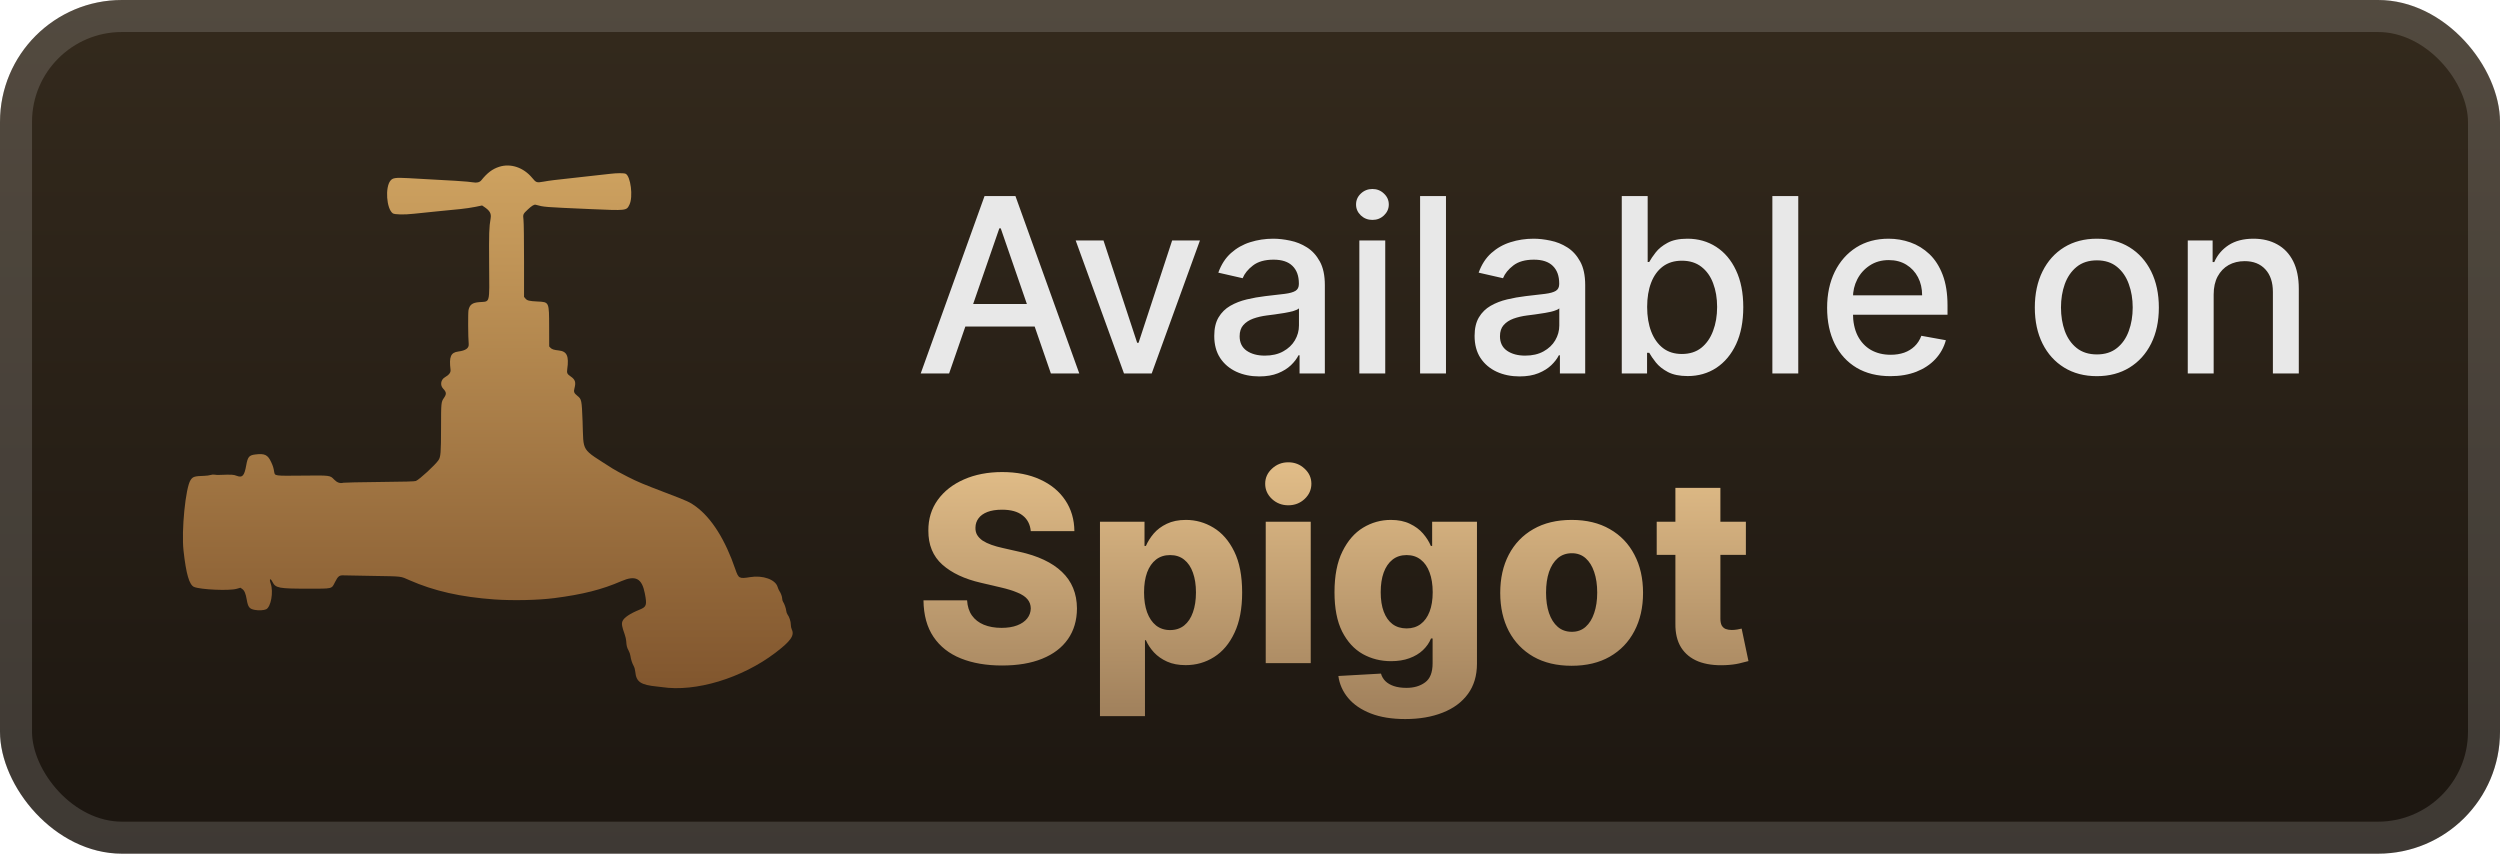
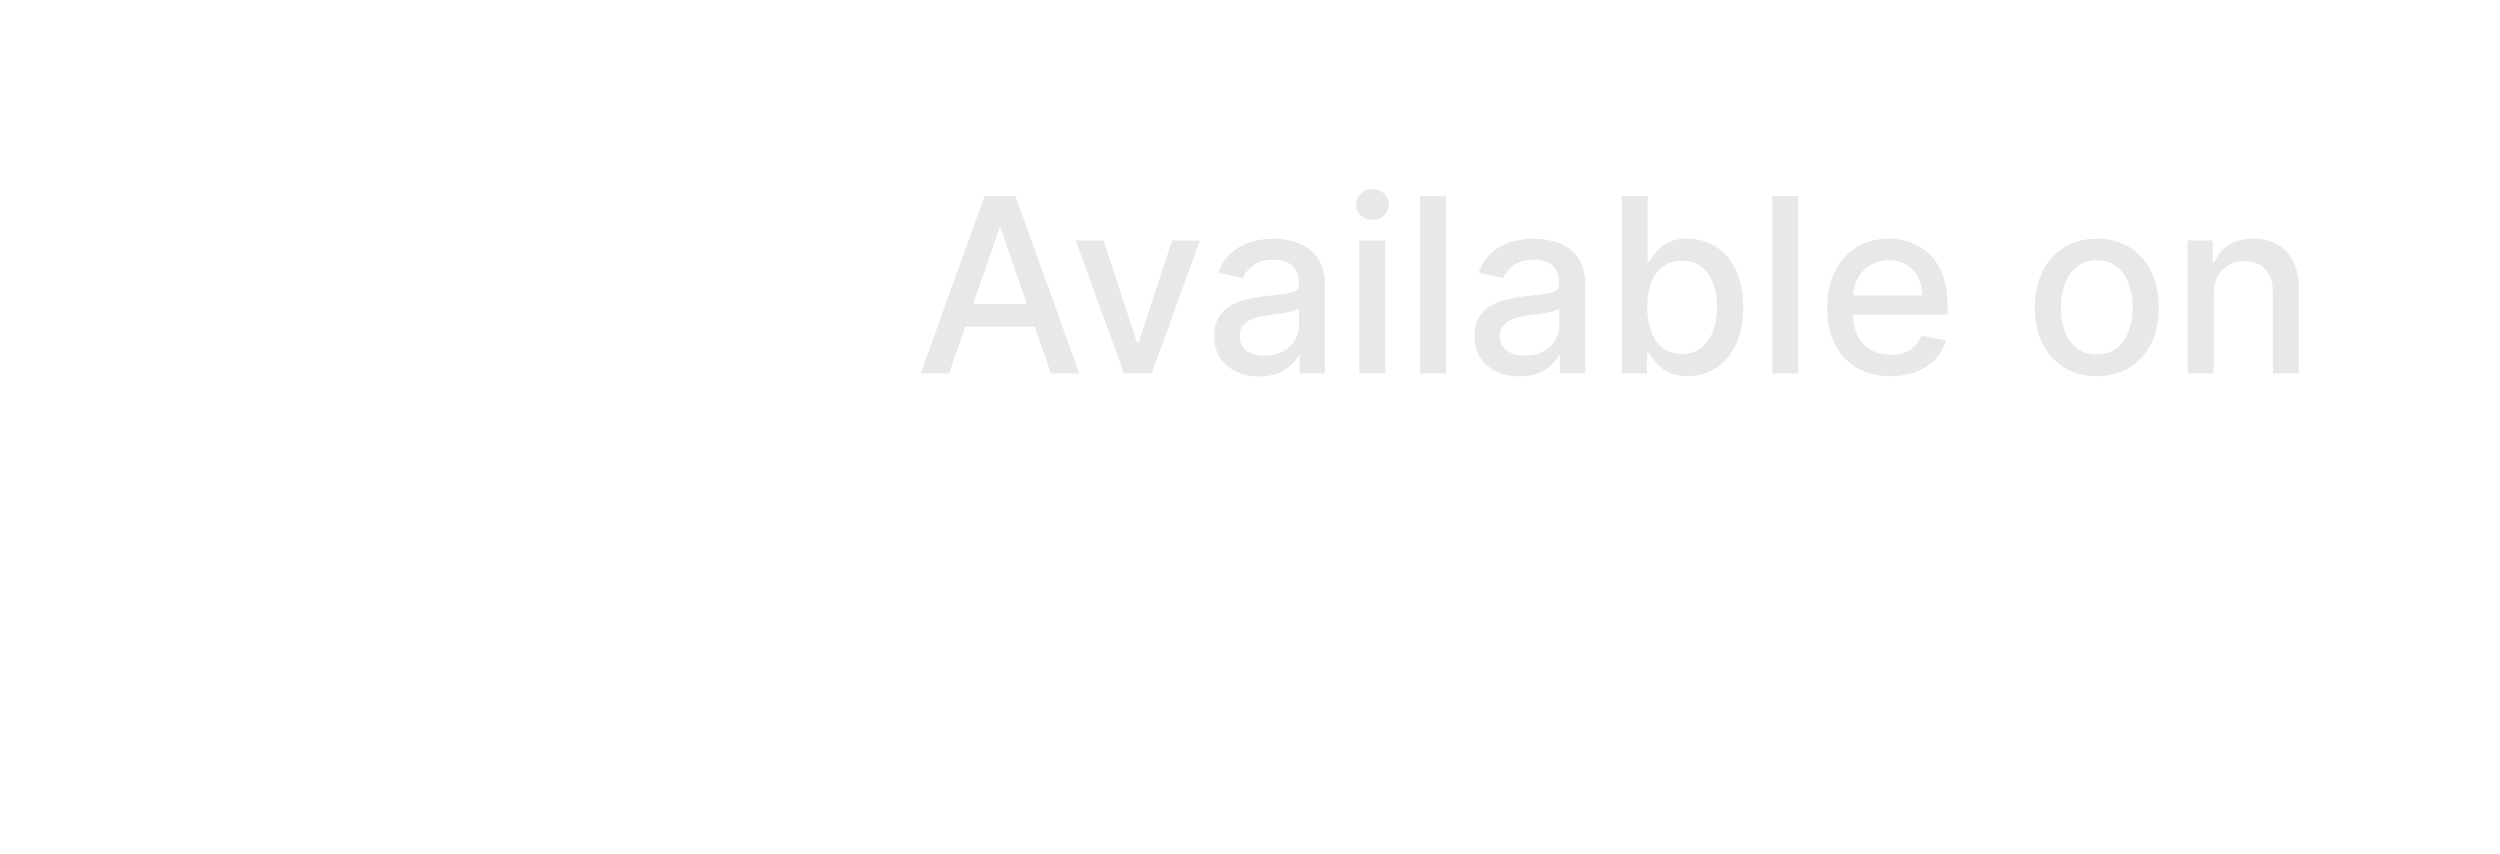
<svg xmlns="http://www.w3.org/2000/svg" width="164" height="56" viewBox="0 0 164 56" fill="none">
-   <rect y="-0" width="164" height="56" rx="8" fill="url(#paint0_linear_2_3368)" />
-   <rect x="1.05" y="1.05" width="161.9" height="53.9" rx="6.95" stroke="white" stroke-opacity="0.15" stroke-width="2.1" />
  <g filter="url(#filter0_d_2_3368)">
-     <path fill-rule="evenodd" clip-rule="evenodd" d="M32.75 10.941C32.305 11.083 31.964 11.34 31.577 11.824C31.468 11.96 31.28 12.008 31.036 11.962C30.747 11.908 29.649 11.836 26.776 11.686C25.936 11.642 25.766 11.666 25.615 11.849C25.255 12.284 25.352 13.688 25.764 13.993C25.881 14.081 26.519 14.093 27.147 14.022C27.485 13.983 27.823 13.948 28.597 13.873C28.791 13.854 29.109 13.823 29.304 13.803C29.498 13.784 29.904 13.744 30.205 13.714C30.507 13.684 30.949 13.619 31.189 13.569L31.625 13.479L31.755 13.566C32.135 13.821 32.24 14.006 32.185 14.326C32.084 14.926 32.073 15.257 32.088 17.377C32.106 19.994 32.167 19.763 31.443 19.82C30.99 19.855 30.814 19.984 30.735 20.337C30.697 20.507 30.705 22.122 30.747 22.563C30.773 22.839 30.555 22.997 30.058 23.061C29.569 23.125 29.451 23.405 29.555 24.253C29.578 24.437 29.466 24.586 29.177 24.755C28.915 24.909 28.86 25.272 29.066 25.49C29.29 25.727 29.302 25.845 29.124 26.102C28.939 26.371 28.934 26.413 28.933 28.053C28.931 29.701 28.91 29.971 28.765 30.186C28.555 30.499 27.526 31.448 27.283 31.552C27.209 31.584 26.582 31.602 24.902 31.618C23.648 31.631 22.578 31.653 22.525 31.668C22.309 31.727 22.11 31.658 21.916 31.457C21.647 31.178 21.678 31.181 19.829 31.201C18.012 31.22 18.031 31.222 17.988 30.963C17.939 30.671 17.91 30.577 17.791 30.32C17.567 29.831 17.368 29.735 16.741 29.814C16.341 29.864 16.251 29.972 16.153 30.522C16.031 31.211 15.903 31.355 15.537 31.217C15.296 31.127 15.26 31.125 14.313 31.157C14.255 31.159 14.149 31.15 14.077 31.138C14.001 31.124 13.891 31.133 13.812 31.16C13.738 31.185 13.557 31.209 13.412 31.214C12.759 31.233 12.65 31.267 12.501 31.494C12.172 31.995 11.893 34.796 12.04 36.13C12.208 37.652 12.418 38.373 12.733 38.504C13.165 38.682 15.031 38.765 15.521 38.627L15.774 38.555L15.888 38.636C16.036 38.741 16.116 38.929 16.187 39.34C16.272 39.833 16.359 39.943 16.722 40.011C16.969 40.058 17.304 40.039 17.455 39.971C17.773 39.827 17.95 38.837 17.758 38.283C17.648 37.966 17.73 37.89 17.875 38.176C18.078 38.577 18.286 38.617 20.164 38.617C21.864 38.617 21.742 38.647 21.98 38.179C22.172 37.802 22.259 37.733 22.527 37.743C22.637 37.747 23.523 37.764 24.496 37.78C26.436 37.813 26.251 37.792 26.864 38.062C28.47 38.769 30.229 39.167 32.433 39.323C33.645 39.409 35.312 39.372 36.357 39.237C38.237 38.993 39.477 38.68 40.759 38.124C41.694 37.72 42.108 37.934 42.3 38.922C42.45 39.695 42.414 39.809 41.961 39.992C41.323 40.251 40.928 40.518 40.834 40.752C40.766 40.922 40.797 41.108 40.98 41.615C41.029 41.751 41.074 41.95 41.08 42.056C41.096 42.359 41.128 42.483 41.235 42.675C41.29 42.773 41.345 42.931 41.357 43.028C41.386 43.252 41.472 43.517 41.573 43.697C41.621 43.782 41.661 43.93 41.675 44.072C41.738 44.737 42.026 44.93 43.11 45.038C43.237 45.051 43.378 45.067 43.424 45.074C45.627 45.411 48.671 44.491 50.86 42.826C51.88 42.05 52.137 41.682 51.937 41.282C51.904 41.216 51.878 41.081 51.878 40.976C51.878 40.772 51.776 40.457 51.663 40.314C51.623 40.264 51.584 40.153 51.577 40.067C51.561 39.903 51.451 39.592 51.364 39.469C51.336 39.428 51.313 39.343 51.313 39.28C51.313 39.149 51.226 38.91 51.128 38.768C51.092 38.716 51.039 38.596 51.011 38.502C50.867 38.016 50.043 37.722 49.209 37.859C48.494 37.976 48.446 37.95 48.239 37.344C47.582 35.416 46.687 33.993 45.651 33.229C45.258 32.939 45.111 32.872 43.641 32.312C42.198 31.763 41.833 31.61 41.172 31.274C40.777 31.073 40.339 30.836 40.2 30.746C38.064 29.371 38.294 29.731 38.217 27.646C38.164 26.244 38.153 26.188 37.878 25.968C37.655 25.789 37.623 25.706 37.684 25.474C37.791 25.075 37.735 24.899 37.438 24.697C37.207 24.54 37.175 24.473 37.211 24.218C37.332 23.357 37.194 23.049 36.66 22.991C36.338 22.956 36.202 22.913 36.11 22.815L36.027 22.727L36.024 21.466C36.02 19.791 36.032 19.816 35.261 19.779C34.71 19.752 34.583 19.72 34.468 19.584L34.377 19.476L34.377 17.107C34.377 15.73 34.362 14.606 34.341 14.424C34.298 14.056 34.304 14.043 34.632 13.736C34.882 13.501 35.041 13.405 35.138 13.431C35.706 13.586 35.614 13.579 38.726 13.716C41.114 13.82 41.094 13.823 41.289 13.432C41.545 12.922 41.372 11.54 41.035 11.397C40.919 11.348 40.463 11.35 40.034 11.402C39.717 11.439 39.634 11.449 38.09 11.618C36.172 11.829 36.135 11.833 35.663 11.915C35.201 11.996 35.174 11.987 34.909 11.667C34.343 10.985 33.501 10.701 32.75 10.941Z" fill="url(#paint1_linear_2_3368)" />
-   </g>
+     </g>
  <g filter="url(#filter1_d_2_3368)">
    <path d="M62.261 24.5H60.398L64.585 12.864H66.614L70.801 24.5H68.938L65.648 14.977H65.557L62.261 24.5ZM62.574 19.943H68.619V21.42H62.574V19.943ZM78.717 15.773L75.552 24.5H73.734L70.564 15.773H72.388L74.598 22.488H74.689L76.893 15.773H78.717ZM82.604 24.693C82.051 24.693 81.551 24.591 81.104 24.386C80.657 24.178 80.302 23.877 80.041 23.483C79.784 23.089 79.655 22.606 79.655 22.034C79.655 21.541 79.749 21.136 79.939 20.818C80.128 20.5 80.384 20.248 80.706 20.062C81.028 19.877 81.388 19.737 81.785 19.642C82.183 19.547 82.588 19.475 83.001 19.426C83.524 19.365 83.948 19.316 84.274 19.278C84.6 19.237 84.837 19.17 84.984 19.079C85.132 18.988 85.206 18.841 85.206 18.636V18.596C85.206 18.1 85.066 17.716 84.785 17.443C84.509 17.17 84.096 17.034 83.547 17.034C82.975 17.034 82.524 17.161 82.195 17.415C81.869 17.665 81.643 17.943 81.518 18.25L79.922 17.886C80.111 17.356 80.388 16.928 80.751 16.602C81.119 16.273 81.541 16.034 82.018 15.886C82.496 15.735 82.998 15.659 83.524 15.659C83.873 15.659 84.242 15.701 84.632 15.784C85.026 15.864 85.393 16.011 85.734 16.227C86.079 16.443 86.361 16.752 86.581 17.153C86.801 17.551 86.91 18.068 86.91 18.704V24.5H85.251V23.307H85.183C85.073 23.526 84.909 23.742 84.689 23.954C84.469 24.166 84.187 24.343 83.842 24.483C83.498 24.623 83.085 24.693 82.604 24.693ZM82.973 23.329C83.443 23.329 83.844 23.237 84.177 23.051C84.515 22.865 84.77 22.623 84.945 22.324C85.123 22.021 85.212 21.697 85.212 21.352V20.227C85.151 20.288 85.034 20.345 84.859 20.398C84.689 20.447 84.494 20.49 84.274 20.528C84.054 20.562 83.84 20.595 83.632 20.625C83.424 20.651 83.249 20.674 83.109 20.693C82.78 20.735 82.479 20.805 82.206 20.903C81.937 21.002 81.721 21.144 81.558 21.329C81.399 21.511 81.32 21.754 81.32 22.057C81.32 22.477 81.475 22.795 81.785 23.011C82.096 23.223 82.492 23.329 82.973 23.329ZM89.173 24.5V15.773H90.872V24.5H89.173ZM90.031 14.426C89.736 14.426 89.482 14.328 89.27 14.131C89.061 13.93 88.957 13.691 88.957 13.415C88.957 13.134 89.061 12.896 89.27 12.699C89.482 12.498 89.736 12.398 90.031 12.398C90.327 12.398 90.579 12.498 90.787 12.699C90.999 12.896 91.105 13.134 91.105 13.415C91.105 13.691 90.999 13.93 90.787 14.131C90.579 14.328 90.327 14.426 90.031 14.426ZM94.856 12.864V24.5H93.158V12.864H94.856ZM99.682 24.693C99.129 24.693 98.629 24.591 98.182 24.386C97.735 24.178 97.381 23.877 97.119 23.483C96.862 23.089 96.733 22.606 96.733 22.034C96.733 21.541 96.828 21.136 97.017 20.818C97.206 20.5 97.462 20.248 97.784 20.062C98.106 19.877 98.466 19.737 98.864 19.642C99.261 19.547 99.667 19.475 100.08 19.426C100.602 19.365 101.026 19.316 101.352 19.278C101.678 19.237 101.915 19.17 102.062 19.079C102.21 18.988 102.284 18.841 102.284 18.636V18.596C102.284 18.1 102.144 17.716 101.864 17.443C101.587 17.17 101.174 17.034 100.625 17.034C100.053 17.034 99.602 17.161 99.273 17.415C98.947 17.665 98.722 17.943 98.597 18.25L97 17.886C97.189 17.356 97.466 16.928 97.829 16.602C98.197 16.273 98.619 16.034 99.097 15.886C99.574 15.735 100.076 15.659 100.602 15.659C100.951 15.659 101.32 15.701 101.71 15.784C102.104 15.864 102.472 16.011 102.812 16.227C103.157 16.443 103.439 16.752 103.659 17.153C103.879 17.551 103.989 18.068 103.989 18.704V24.5H102.33V23.307H102.261C102.151 23.526 101.987 23.742 101.767 23.954C101.547 24.166 101.265 24.343 100.92 24.483C100.576 24.623 100.163 24.693 99.682 24.693ZM100.051 23.329C100.521 23.329 100.922 23.237 101.256 23.051C101.593 22.865 101.848 22.623 102.023 22.324C102.201 22.021 102.29 21.697 102.29 21.352V20.227C102.229 20.288 102.112 20.345 101.937 20.398C101.767 20.447 101.572 20.49 101.352 20.528C101.133 20.562 100.919 20.595 100.71 20.625C100.502 20.651 100.328 20.674 100.187 20.693C99.858 20.735 99.557 20.805 99.284 20.903C99.015 21.002 98.799 21.144 98.636 21.329C98.477 21.511 98.398 21.754 98.398 22.057C98.398 22.477 98.553 22.795 98.864 23.011C99.174 23.223 99.57 23.329 100.051 23.329ZM106.388 24.5V12.864H108.087V17.187H108.189C108.287 17.006 108.429 16.795 108.615 16.557C108.801 16.318 109.058 16.11 109.388 15.932C109.717 15.75 110.153 15.659 110.695 15.659C111.399 15.659 112.028 15.837 112.581 16.193C113.134 16.549 113.568 17.062 113.882 17.733C114.2 18.403 114.359 19.21 114.359 20.153C114.359 21.096 114.202 21.905 113.888 22.579C113.573 23.25 113.142 23.767 112.592 24.131C112.043 24.49 111.416 24.67 110.712 24.67C110.181 24.67 109.748 24.581 109.41 24.403C109.077 24.225 108.816 24.017 108.626 23.778C108.437 23.54 108.291 23.328 108.189 23.142H108.047V24.5H106.388ZM108.053 20.136C108.053 20.75 108.142 21.288 108.32 21.75C108.498 22.212 108.755 22.574 109.092 22.835C109.429 23.093 109.842 23.221 110.331 23.221C110.838 23.221 111.263 23.087 111.604 22.818C111.945 22.545 112.202 22.176 112.376 21.71C112.554 21.244 112.643 20.72 112.643 20.136C112.643 19.561 112.556 19.043 112.382 18.585C112.212 18.127 111.954 17.765 111.609 17.5C111.268 17.235 110.842 17.102 110.331 17.102C109.838 17.102 109.422 17.229 109.081 17.483C108.744 17.737 108.488 18.091 108.314 18.545C108.14 19 108.053 19.53 108.053 20.136ZM117.966 12.864V24.5H116.267V12.864H117.966ZM124.013 24.676C123.153 24.676 122.412 24.492 121.791 24.125C121.174 23.754 120.696 23.233 120.359 22.562C120.026 21.888 119.859 21.098 119.859 20.193C119.859 19.299 120.026 18.511 120.359 17.829C120.696 17.148 121.166 16.615 121.768 16.233C122.374 15.85 123.083 15.659 123.893 15.659C124.386 15.659 124.863 15.74 125.325 15.903C125.787 16.066 126.202 16.322 126.57 16.67C126.937 17.019 127.227 17.471 127.439 18.028C127.651 18.581 127.757 19.254 127.757 20.045V20.648H120.82V19.375H126.092C126.092 18.928 126.001 18.532 125.82 18.187C125.638 17.839 125.382 17.564 125.053 17.363C124.727 17.163 124.344 17.062 123.905 17.062C123.428 17.062 123.011 17.18 122.655 17.415C122.303 17.646 122.03 17.949 121.837 18.324C121.647 18.695 121.553 19.098 121.553 19.534V20.528C121.553 21.112 121.655 21.608 121.859 22.017C122.068 22.426 122.357 22.738 122.729 22.954C123.1 23.166 123.534 23.273 124.03 23.273C124.352 23.273 124.645 23.227 124.91 23.136C125.176 23.041 125.405 22.901 125.598 22.716C125.791 22.53 125.939 22.301 126.041 22.028L127.649 22.318C127.52 22.791 127.289 23.206 126.956 23.562C126.626 23.915 126.212 24.189 125.712 24.386C125.215 24.579 124.649 24.676 124.013 24.676ZM137.553 24.676C136.734 24.676 136.02 24.488 135.41 24.113C134.801 23.738 134.327 23.214 133.99 22.54C133.653 21.865 133.484 21.078 133.484 20.176C133.484 19.271 133.653 18.479 133.99 17.801C134.327 17.123 134.801 16.596 135.41 16.221C136.02 15.847 136.734 15.659 137.553 15.659C138.371 15.659 139.085 15.847 139.695 16.221C140.304 16.596 140.778 17.123 141.115 17.801C141.452 18.479 141.621 19.271 141.621 20.176C141.621 21.078 141.452 21.865 141.115 22.54C140.778 23.214 140.304 23.738 139.695 24.113C139.085 24.488 138.371 24.676 137.553 24.676ZM137.558 23.25C138.088 23.25 138.528 23.11 138.876 22.829C139.225 22.549 139.482 22.176 139.649 21.71C139.82 21.244 139.905 20.731 139.905 20.17C139.905 19.613 139.82 19.102 139.649 18.636C139.482 18.166 139.225 17.79 138.876 17.506C138.528 17.221 138.088 17.079 137.558 17.079C137.024 17.079 136.581 17.221 136.229 17.506C135.88 17.79 135.621 18.166 135.45 18.636C135.284 19.102 135.2 19.613 135.2 20.17C135.2 20.731 135.284 21.244 135.45 21.71C135.621 22.176 135.88 22.549 136.229 22.829C136.581 23.11 137.024 23.25 137.558 23.25ZM145.216 19.318V24.5H143.517V15.773H145.148V17.193H145.256C145.456 16.731 145.771 16.36 146.199 16.079C146.631 15.799 147.174 15.659 147.829 15.659C148.424 15.659 148.945 15.784 149.392 16.034C149.839 16.28 150.186 16.648 150.432 17.136C150.678 17.625 150.801 18.229 150.801 18.949V24.5H149.102V19.153C149.102 18.521 148.937 18.026 148.608 17.67C148.278 17.311 147.826 17.131 147.25 17.131C146.856 17.131 146.506 17.216 146.199 17.386C145.896 17.557 145.655 17.807 145.477 18.136C145.303 18.462 145.216 18.856 145.216 19.318Z" fill="#E8E8E8" />
-     <path d="M67.619 34.843C67.578 34.4 67.399 34.056 67.081 33.811C66.767 33.561 66.319 33.436 65.735 33.436C65.349 33.436 65.027 33.487 64.769 33.587C64.512 33.688 64.318 33.827 64.19 34.004C64.061 34.177 63.994 34.376 63.99 34.601C63.982 34.787 64.019 34.95 64.099 35.09C64.184 35.231 64.304 35.356 64.461 35.465C64.622 35.569 64.815 35.662 65.041 35.742C65.266 35.823 65.52 35.893 65.802 35.954L66.864 36.195C67.476 36.328 68.015 36.505 68.482 36.726C68.953 36.948 69.347 37.211 69.665 37.517C69.987 37.823 70.231 38.175 70.396 38.574C70.561 38.972 70.645 39.419 70.649 39.914C70.645 40.695 70.448 41.365 70.058 41.924C69.667 42.484 69.106 42.912 68.373 43.21C67.645 43.508 66.765 43.657 65.735 43.657C64.701 43.657 63.799 43.502 63.031 43.192C62.262 42.882 61.664 42.411 61.237 41.779C60.811 41.148 60.592 40.349 60.58 39.383H63.441C63.465 39.781 63.572 40.113 63.761 40.379C63.95 40.644 64.21 40.846 64.54 40.983C64.874 41.119 65.26 41.188 65.699 41.188C66.101 41.188 66.443 41.133 66.725 41.025C67.011 40.916 67.23 40.765 67.383 40.572C67.536 40.379 67.615 40.157 67.619 39.908C67.615 39.675 67.542 39.475 67.401 39.31C67.26 39.141 67.043 38.996 66.749 38.876C66.46 38.751 66.089 38.636 65.638 38.532L64.347 38.23C63.276 37.984 62.433 37.588 61.817 37.04C61.201 36.489 60.895 35.744 60.9 34.807C60.895 34.042 61.101 33.372 61.515 32.796C61.93 32.221 62.503 31.772 63.236 31.45C63.968 31.128 64.803 30.967 65.741 30.967C66.699 30.967 67.53 31.13 68.234 31.456C68.943 31.778 69.492 32.231 69.882 32.815C70.273 33.398 70.472 34.074 70.48 34.843H67.619ZM72.158 46.977V34.227H75.08V35.815H75.171C75.291 35.533 75.463 35.261 75.684 35C75.909 34.738 76.195 34.525 76.541 34.36C76.891 34.191 77.31 34.106 77.797 34.106C78.441 34.106 79.043 34.275 79.602 34.614C80.165 34.952 80.62 35.473 80.966 36.177C81.312 36.881 81.485 37.779 81.485 38.87C81.485 39.92 81.318 40.799 80.984 41.508C80.654 42.216 80.208 42.747 79.644 43.101C79.085 43.456 78.463 43.633 77.779 43.633C77.312 43.633 76.907 43.556 76.565 43.403C76.223 43.25 75.936 43.049 75.702 42.8C75.473 42.55 75.296 42.282 75.171 41.997H75.11V46.977H72.158ZM75.05 38.864C75.05 39.363 75.116 39.797 75.249 40.167C75.386 40.538 75.581 40.825 75.835 41.031C76.092 41.232 76.4 41.333 76.758 41.333C77.121 41.333 77.429 41.232 77.682 41.031C77.936 40.825 78.127 40.538 78.256 40.167C78.388 39.797 78.455 39.363 78.455 38.864C78.455 38.364 78.388 37.932 78.256 37.566C78.127 37.199 77.936 36.916 77.682 36.714C77.433 36.513 77.125 36.413 76.758 36.413C76.396 36.413 76.088 36.511 75.835 36.708C75.581 36.906 75.386 37.187 75.249 37.553C75.116 37.92 75.05 38.356 75.05 38.864ZM83.032 43.5V34.227H85.984V43.5H83.032ZM84.511 33.147C84.097 33.147 83.741 33.01 83.443 32.736C83.145 32.458 82.996 32.124 82.996 31.734C82.996 31.348 83.145 31.017 83.443 30.744C83.741 30.466 84.097 30.327 84.511 30.327C84.93 30.327 85.286 30.466 85.58 30.744C85.878 31.017 86.027 31.348 86.027 31.734C86.027 32.124 85.878 32.458 85.58 32.736C85.286 33.01 84.93 33.147 84.511 33.147ZM92.186 47.17C91.305 47.17 90.55 47.048 89.922 46.802C89.294 46.557 88.801 46.221 88.443 45.794C88.085 45.367 87.87 44.884 87.797 44.345L90.592 44.188C90.644 44.377 90.741 44.542 90.882 44.683C91.027 44.824 91.214 44.933 91.443 45.009C91.677 45.086 91.95 45.124 92.264 45.124C92.759 45.124 93.168 45.003 93.49 44.762C93.816 44.524 93.979 44.108 93.979 43.512V41.882H93.876C93.76 42.168 93.582 42.423 93.345 42.649C93.108 42.874 92.812 43.051 92.457 43.18C92.107 43.309 91.705 43.373 91.25 43.373C90.574 43.373 89.954 43.216 89.391 42.902C88.831 42.584 88.383 42.093 88.044 41.429C87.71 40.761 87.543 39.902 87.543 38.851C87.543 37.769 87.716 36.877 88.063 36.177C88.409 35.473 88.862 34.952 89.421 34.614C89.984 34.275 90.59 34.106 91.238 34.106C91.725 34.106 92.142 34.191 92.488 34.36C92.838 34.525 93.126 34.738 93.351 35C93.576 35.261 93.747 35.533 93.864 35.815H93.949V34.227H96.889V43.536C96.889 44.321 96.691 44.983 96.297 45.522C95.903 46.062 95.351 46.47 94.643 46.748C93.935 47.029 93.115 47.17 92.186 47.17ZM92.276 41.224C92.635 41.224 92.941 41.129 93.194 40.94C93.448 40.751 93.643 40.479 93.78 40.125C93.916 39.771 93.985 39.346 93.985 38.851C93.985 38.348 93.916 37.916 93.78 37.553C93.647 37.187 93.452 36.906 93.194 36.708C92.941 36.511 92.635 36.413 92.276 36.413C91.91 36.413 91.6 36.513 91.347 36.714C91.093 36.916 90.9 37.199 90.767 37.566C90.638 37.928 90.574 38.356 90.574 38.851C90.574 39.346 90.64 39.771 90.773 40.125C90.906 40.479 91.097 40.751 91.347 40.94C91.6 41.129 91.91 41.224 92.276 41.224ZM103.099 43.675C102.125 43.675 101.288 43.476 100.588 43.077C99.891 42.675 99.354 42.115 98.976 41.399C98.602 40.679 98.415 39.843 98.415 38.894C98.415 37.94 98.602 37.105 98.976 36.388C99.354 35.668 99.891 35.108 100.588 34.71C101.288 34.308 102.125 34.106 103.099 34.106C104.073 34.106 104.908 34.308 105.604 34.71C106.305 35.108 106.842 35.668 107.216 36.388C107.595 37.105 107.784 37.94 107.784 38.894C107.784 39.843 107.595 40.679 107.216 41.399C106.842 42.115 106.305 42.675 105.604 43.077C104.908 43.476 104.073 43.675 103.099 43.675ZM103.117 41.447C103.471 41.447 103.771 41.339 104.017 41.121C104.262 40.904 104.449 40.602 104.578 40.216C104.711 39.829 104.777 39.383 104.777 38.876C104.777 38.36 104.711 37.91 104.578 37.523C104.449 37.137 104.262 36.835 104.017 36.618C103.771 36.4 103.471 36.292 103.117 36.292C102.751 36.292 102.441 36.4 102.188 36.618C101.938 36.835 101.747 37.137 101.614 37.523C101.485 37.91 101.421 38.36 101.421 38.876C101.421 39.383 101.485 39.829 101.614 40.216C101.747 40.602 101.938 40.904 102.188 41.121C102.441 41.339 102.751 41.447 103.117 41.447ZM114.53 34.227V36.4H108.68V34.227H114.53ZM109.906 32.006H112.858V40.584C112.858 40.765 112.886 40.912 112.942 41.025C113.003 41.133 113.089 41.212 113.202 41.26C113.315 41.304 113.449 41.327 113.606 41.327C113.719 41.327 113.838 41.316 113.963 41.296C114.091 41.272 114.188 41.252 114.252 41.236L114.699 43.367C114.558 43.407 114.359 43.458 114.101 43.518C113.848 43.578 113.544 43.617 113.19 43.633C112.498 43.665 111.904 43.584 111.409 43.391C110.918 43.194 110.542 42.888 110.28 42.474C110.022 42.059 109.898 41.538 109.906 40.91V32.006Z" fill="url(#paint2_linear_2_3368)" />
  </g>
  <defs>
    <filter id="filter0_d_2_3368" x="6.286" y="2.286" width="51.429" height="51.429" filterUnits="userSpaceOnUse" color-interpolation-filters="sRGB">
      <feFlood flood-opacity="0" result="BackgroundImageFix" />
      <feColorMatrix in="SourceAlpha" type="matrix" values="0 0 0 0 0 0 0 0 0 0 0 0 0 0 0 0 0 0 127 0" result="hardAlpha" />
      <feOffset />
      <feGaussianBlur stdDeviation="2.857" />
      <feComposite in2="hardAlpha" operator="out" />
      <feColorMatrix type="matrix" values="0 0 0 0 0 0 0 0 0 0 0 0 0 0 0 0 0 0 0.25 0" />
      <feBlend mode="normal" in2="BackgroundImageFix" result="effect1_dropShadow_2_3368" />
      <feBlend mode="normal" in="SourceGraphic" in2="effect1_dropShadow_2_3368" result="shape" />
    </filter>
    <filter id="filter1_d_2_3368" x="54.4" y="3.9" width="103.2" height="48.87" filterUnits="userSpaceOnUse" color-interpolation-filters="sRGB">
      <feFlood flood-opacity="0" result="BackgroundImageFix" />
      <feColorMatrix in="SourceAlpha" type="matrix" values="0 0 0 0 0 0 0 0 0 0 0 0 0 0 0 0 0 0 127 0" result="hardAlpha" />
      <feOffset />
      <feGaussianBlur stdDeviation="2.8" />
      <feComposite in2="hardAlpha" operator="out" />
      <feColorMatrix type="matrix" values="0 0 0 0 0 0 0 0 0 0 0 0 0 0 0 0 0 0 0.25 0" />
      <feBlend mode="normal" in2="BackgroundImageFix" result="effect1_dropShadow_2_3368" />
      <feBlend mode="normal" in="SourceGraphic" in2="effect1_dropShadow_2_3368" result="shape" />
    </filter>
    <linearGradient id="paint0_linear_2_3368" x1="82" y1="-0" x2="82" y2="56" gradientUnits="userSpaceOnUse">
      <stop stop-color="#342A1D" />
      <stop offset="1" stop-color="#1C1610" />
    </linearGradient>
    <linearGradient id="paint1_linear_2_3368" x1="32" y1="10.857" x2="32" y2="45.143" gradientUnits="userSpaceOnUse">
      <stop stop-color="#CEA260" />
      <stop offset="1" stop-color="#81562E" />
    </linearGradient>
    <linearGradient id="paint2_linear_2_3368" x1="88" y1="28.5" x2="88" y2="46.5" gradientUnits="userSpaceOnUse">
      <stop stop-color="#E9C48D" />
      <stop offset="1" stop-color="#A2825D" />
    </linearGradient>
  </defs>
</svg>